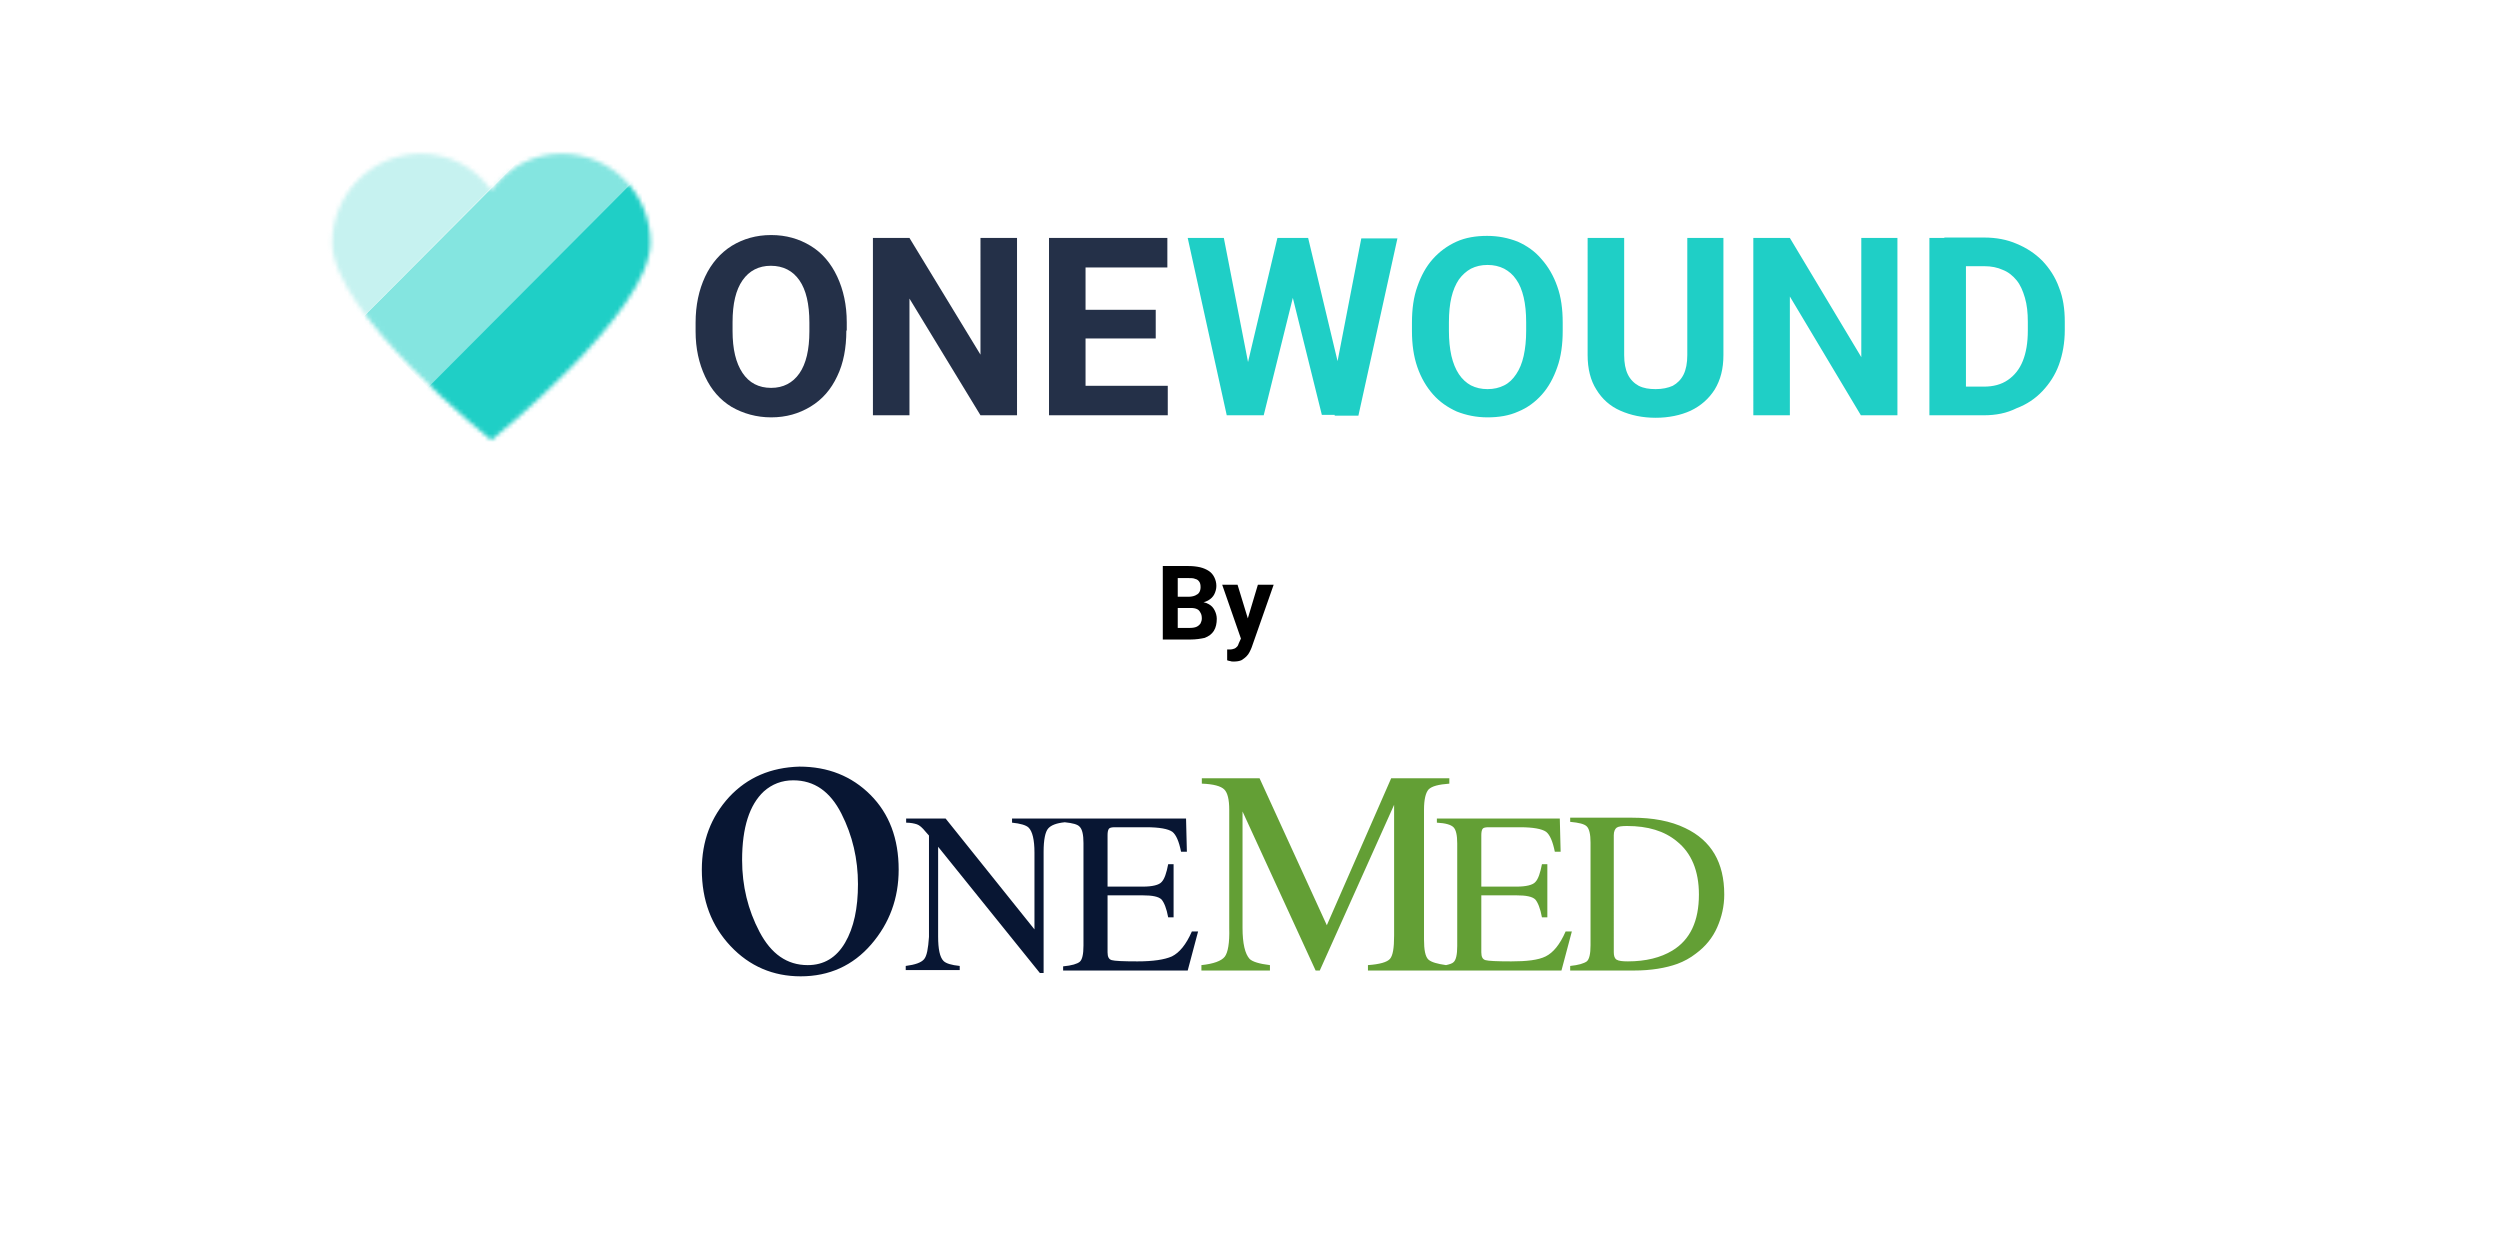
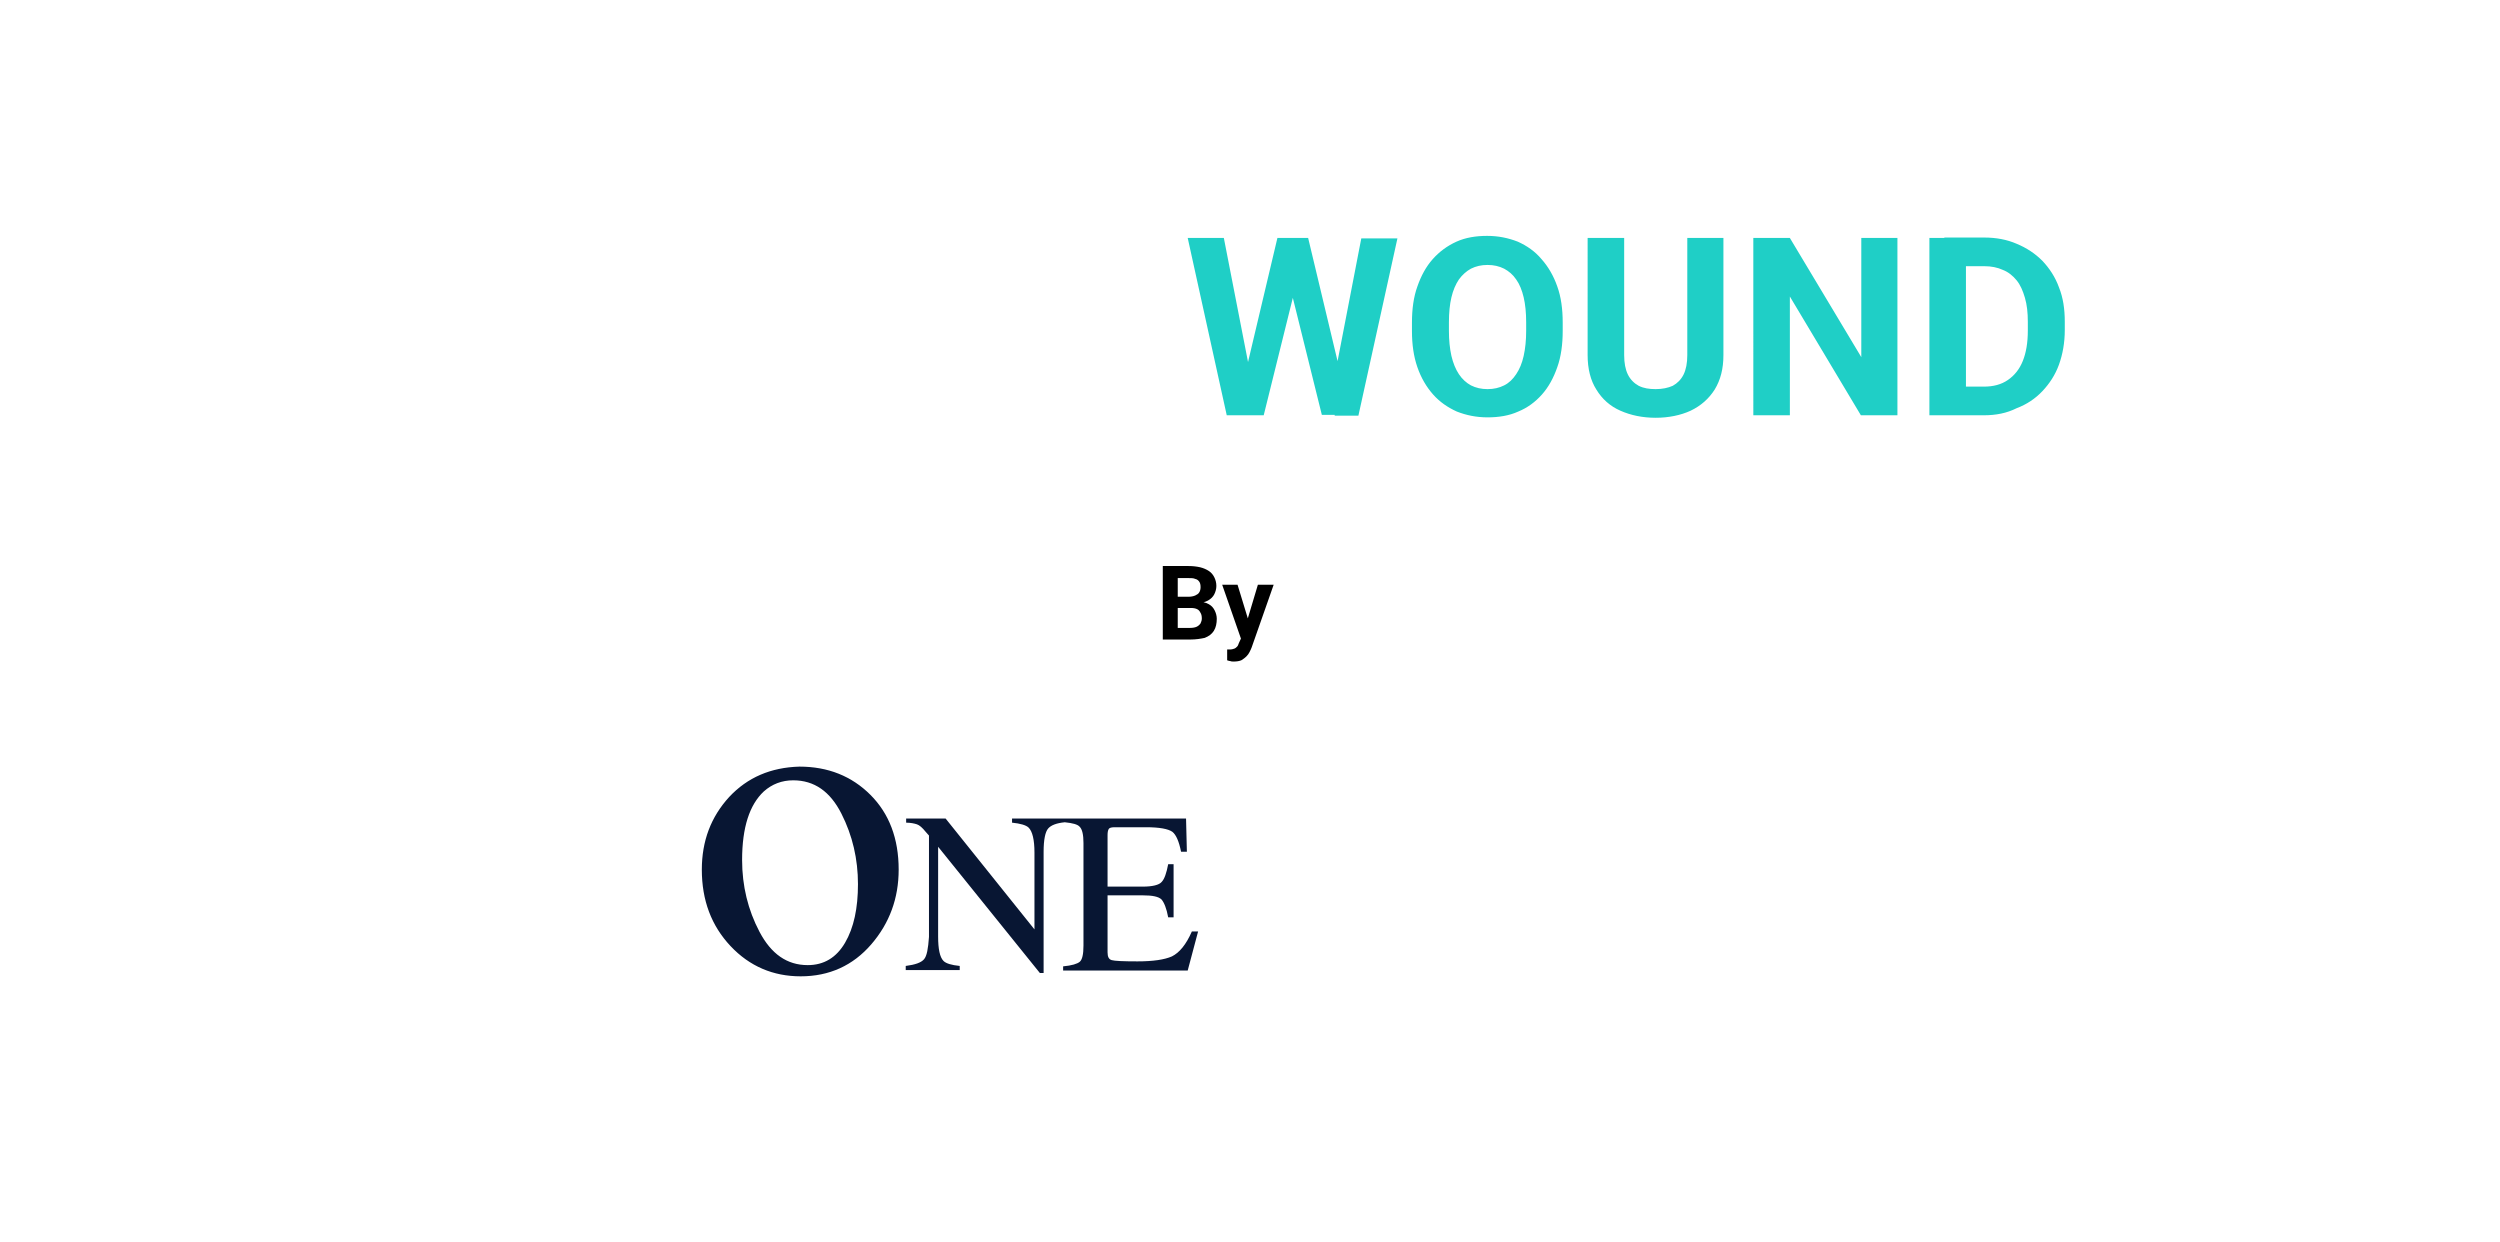
<svg xmlns="http://www.w3.org/2000/svg" version="1.1" id="Layer_1" x="0px" y="0px" viewBox="0 0 602 299" style="enable-background:new 0 0 602 299;" xml:space="preserve">
  <style type="text/css">
	.st0{fill:#1FCFC6;}
	.st1{fill:#243048;}
	.st2{fill-rule:evenodd;clip-rule:evenodd;fill:#FFFFFF;}
	.st3{fill-rule:evenodd;clip-rule:evenodd;fill:#FFFFFF;filter:url(#Adobe_OpacityMaskFilter);}
	.st4{mask:url(#mask0_2123_2088_00000067946101748817792580000017439363216045480341_);}
	.st5{opacity:0.25;fill-rule:evenodd;clip-rule:evenodd;fill:#1FCFC6;enable-background:new    ;}
	.st6{opacity:0.55;fill-rule:evenodd;clip-rule:evenodd;fill:#1FCFC6;enable-background:new    ;}
	.st7{fill-rule:evenodd;clip-rule:evenodd;fill:#1FCFC6;}
	.st8{fill-rule:evenodd;clip-rule:evenodd;fill:#081633;}
	.st9{fill-rule:evenodd;clip-rule:evenodd;fill:#639F35;}
</style>
  <path class="st0" d="M299.1,93.2l8.5-35.9h4.7l1.1,6l-9.1,36.7h-5.1L299.1,93.2z M294.7,57.3l7,35.9l-0.6,6.8h-5.7L286,57.3H294.7z   M320.9,93.1l6.9-35.7h8.7l-9.4,42.7h-5.7L320.9,93.1z M315,57.3l8.6,36l-0.2,6.6h-5.1l-9.1-36.7l1.2-5.9H315z M376.3,77.7v2  c0,3.2-0.4,6.2-1.3,8.7c-0.9,2.6-2.1,4.8-3.7,6.6c-1.6,1.8-3.5,3.2-5.7,4.1c-2.2,1-4.7,1.4-7.4,1.4c-2.7,0-5.1-0.5-7.4-1.4  c-2.2-1-4.1-2.3-5.7-4.1c-1.6-1.8-2.9-4-3.8-6.6c-0.9-2.6-1.3-5.5-1.3-8.7v-2c0-3.3,0.4-6.2,1.3-8.7c0.9-2.6,2.1-4.8,3.7-6.6  c1.6-1.8,3.5-3.2,5.7-4.2c2.2-1,4.7-1.4,7.4-1.4c2.7,0,5.1,0.5,7.4,1.4c2.2,1,4.1,2.3,5.7,4.2c1.6,1.8,2.9,4,3.8,6.6  C375.9,71.5,376.3,74.4,376.3,77.7z M367.5,79.7v-2.1c0-2.3-0.2-4.3-0.6-6c-0.4-1.7-1-3.2-1.8-4.3c-0.8-1.2-1.8-2-2.9-2.6  c-1.2-0.6-2.5-0.9-4-0.9c-1.5,0-2.8,0.3-4,0.9c-1.1,0.6-2.1,1.5-2.9,2.6c-0.8,1.2-1.4,2.6-1.8,4.3c-0.4,1.7-0.6,3.7-0.6,6v2.1  c0,2.2,0.2,4.2,0.6,6c0.4,1.7,1,3.2,1.8,4.4c0.8,1.2,1.8,2.1,2.9,2.7c1.2,0.6,2.5,0.9,4,0.9c1.5,0,2.8-0.3,4-0.9  c1.2-0.6,2.1-1.5,2.9-2.7c0.8-1.2,1.4-2.6,1.8-4.4C367.3,83.9,367.5,81.9,367.5,79.7z M406.2,57.3h8.8v28.2c0,3.3-0.7,6-2.1,8.3  c-1.4,2.2-3.3,3.9-5.8,5.1c-2.4,1.1-5.3,1.7-8.4,1.7c-3.2,0-6-0.6-8.5-1.7c-2.5-1.1-4.4-2.8-5.8-5.1c-1.4-2.2-2.1-5-2.1-8.3V57.3  h8.8v28.2c0,1.9,0.3,3.5,0.9,4.7c0.6,1.2,1.5,2.1,2.6,2.7c1.2,0.6,2.5,0.8,4.1,0.8c1.6,0,3-0.3,4.1-0.8c1.1-0.6,2-1.5,2.6-2.7  c0.6-1.2,0.9-2.8,0.9-4.7V57.3z M456.9,57.3V100h-8.8L431,71.4V100h-8.8V57.3h8.8L448.2,86V57.3H456.9z M477.7,100h-9.3l0.1-6.9h9.2  c2.3,0,4.2-0.5,5.8-1.6c1.6-1.1,2.8-2.6,3.6-4.6c0.8-2,1.2-4.4,1.2-7.3v-2.1c0-2.2-0.2-4.1-0.7-5.8c-0.5-1.7-1.1-3.1-2-4.2  c-0.9-1.1-2-2-3.3-2.5c-1.3-0.6-2.8-0.9-4.5-0.9h-9.6v-6.9h9.6c2.9,0,5.5,0.5,7.8,1.5c2.4,1,4.4,2.3,6.2,4.1c1.7,1.8,3.1,3.9,4,6.4  c1,2.5,1.4,5.2,1.4,8.3v2c0,3-0.5,5.8-1.4,8.3c-0.9,2.5-2.3,4.6-4,6.4c-1.7,1.8-3.8,3.2-6.2,4.1C483.2,99.5,480.6,100,477.7,100z   M473.4,57.3V100h-8.8V57.3H473.4z" />
-   <path class="st1" d="M203.8,79.6c0,4.2-0.7,7.9-2.2,11c-1.5,3.2-3.6,5.6-6.4,7.3c-2.8,1.7-5.9,2.6-9.5,2.6c-3.5,0-6.7-0.9-9.5-2.5  c-2.8-1.7-4.9-4.1-6.4-7.3c-1.5-3.2-2.3-6.8-2.3-10.9v-2.1c0-4.2,0.8-7.9,2.3-11.1c1.5-3.2,3.7-5.7,6.4-7.4c2.8-1.7,5.9-2.6,9.5-2.6  c3.6,0,6.7,0.9,9.5,2.6c2.8,1.7,4.9,4.2,6.4,7.4c1.5,3.2,2.3,6.9,2.3,11V79.6z M194.9,77.7c0-4.5-0.8-7.9-2.4-10.2  c-1.6-2.3-3.9-3.5-6.9-3.5c-2.9,0-5.2,1.2-6.8,3.5c-1.6,2.3-2.4,5.6-2.4,10.1v2.1c0,4.4,0.8,7.7,2.4,10.1c1.6,2.4,3.9,3.6,6.9,3.6  c2.9,0,5.2-1.2,6.8-3.5c1.6-2.3,2.4-5.7,2.4-10.1V77.7z M244.9,100h-8.8L219,71.9V100h-8.8V57.3h8.8l17.1,28.1V57.3h8.8V100z   M278.3,81.5h-16.9v11.4h19.8v7.1h-28.6V57.3h28.5v7.1h-19.7v10.2h16.9V81.5z" />
  <g>
    <g>
      <path class="st2" d="M135.2,37c-6.9,0-13,3.4-16.9,8.8c-3.8-5.4-10-8.8-16.9-8.8C89.6,37,80,46.6,80,58.5    c0,16.9,38.3,47.5,38.3,47.5s38.3-30.7,38.3-47.5C156.7,46.6,147.1,37,135.2,37z" />
    </g>
    <defs>
      <filter id="Adobe_OpacityMaskFilter" filterUnits="userSpaceOnUse" x="70.2" y="20.9" width="99.9" height="93.4">
        <feColorMatrix type="matrix" values="1 0 0 0 0  0 1 0 0 0  0 0 1 0 0  0 0 0 1 0" />
      </filter>
    </defs>
    <mask maskUnits="userSpaceOnUse" x="70.2" y="20.9" width="99.9" height="93.4" id="mask0_2123_2088_00000067946101748817792580000017439363216045480341_">
-       <path class="st3" d="M135.2,37c-6.9,0-13,3.4-16.9,8.8c-3.8-5.4-10-8.8-16.9-8.8C89.6,37,80,46.6,80,58.5    c0,16.9,38.3,47.5,38.3,47.5s38.3-30.7,38.3-47.5C156.7,46.6,147.1,37,135.2,37z" />
-     </mask>
+       </mask>
    <g class="st4">
-       <path class="st5" d="M107,23.6l16.4,16.5l-36.8,37L70.2,60.7l17.3-19.8L107,23.6z" />
-       <path class="st6" d="M142.7,20.9l16.4,16.5l-55.9,56.1L86.8,77L142.7,20.9z" />
      <path class="st7" d="M153.6,42.6l16.4,16.5l-55,55.2L98.6,97.8L153.6,42.6z" />
    </g>
  </g>
  <path class="st8" d="M222.5,231c-0.7,0.8-2.1,1.3-4.4,1.6v1h13v-1c-2-0.2-3.3-0.6-3.9-1.2c-0.9-0.9-1.3-2.9-1.3-5.9v-21.6l24.5,30.4  h0.9v-29.2c0-2.9,0.4-4.8,1.1-5.6c0.7-0.8,2-1.3,4-1.5c1.9,0.2,3.1,0.5,3.6,1.1c0.6,0.6,0.9,1.9,0.9,3.9v24.7c0,2.1-0.3,3.4-0.9,3.9  c-0.6,0.5-1.9,0.9-4,1.1v1h30l2.5-9.4H287c-1.4,3.2-3,5.1-4.8,6c-1.8,0.8-4.6,1.2-8.3,1.2c-3.5,0-5.5-0.1-6.2-0.3  c-0.7-0.2-1-0.8-1-1.9v-13.7h8.5c2.3,0,3.8,0.3,4.5,1c0.6,0.7,1.2,2.1,1.6,4.3h1.3v-12.8h-1.3c-0.4,2.1-0.9,3.6-1.6,4.3  c-0.6,0.7-2.2,1.1-4.5,1.1h-8.5v-12.4c0-0.7,0.1-1.2,0.3-1.5c0.2-0.3,0.7-0.4,1.5-0.4h7.5c3.2,0,5.3,0.4,6.3,1.1  c0.9,0.7,1.6,2.3,2.1,4.8h1.4l-0.2-8h-28.9h-0.6h-12.4v1c2,0.2,3.4,0.6,4,1.2c0.9,0.9,1.4,2.9,1.4,6v18.5l-21.4-26.7h-9.5v1  c1.1,0,2,0.2,2.6,0.4c0.6,0.2,1.3,0.8,2.1,1.8l0.8,0.9v24.4C223.5,228.4,223.2,230.2,222.5,231z M175.6,191.9  c-4.4,4.8-6.6,10.6-6.6,17.5c0,7.4,2.3,13.5,6.9,18.4c4.6,4.9,10.3,7.3,16.9,7.3c6.9,0,12.6-2.6,17-7.7c4.4-5.1,6.6-11.1,6.6-18  c0-7.5-2.3-13.5-6.8-18c-4.5-4.5-10.2-6.8-17.1-6.8C185.6,184.8,180,187.2,175.6,191.9z M183.9,190.6c2-1.8,4.4-2.7,7.1-2.7  c5.1,0,8.9,2.7,11.6,8c2.7,5.3,4,11,4,17c0,5.8-1,10.5-3.1,14.1c-2.1,3.6-5.1,5.4-9,5.4c-5,0-8.8-2.7-11.6-8  c-2.8-5.3-4.2-11.1-4.2-17.3C178.7,199.2,180.5,193.8,183.9,190.6z" />
-   <path class="st9" d="M294.9,230.4c-0.8,1-2.7,1.7-5.6,2v1.3h16.5v-1.3c-2.5-0.3-4.2-0.8-4.9-1.5c-1.1-1.2-1.7-3.7-1.7-7.5v-28  l17.6,38.3h1l17.9-39.9v31.5c0,3-0.3,4.8-1,5.6c-0.7,0.8-2.5,1.3-5.3,1.5v1.3h19.7v0H376l2.5-9.4H377c-1.4,3.2-3,5.1-4.8,6  s-4.6,1.2-8.3,1.2c-3.5,0-5.5-0.1-6.2-0.3c-0.7-0.2-1-0.8-1-1.9v-13.7h8.5c2.3,0,3.8,0.3,4.5,1c0.6,0.7,1.2,2.1,1.6,4.3h1.3v-12.8  h-1.3c-0.4,2.1-0.9,3.6-1.6,4.3c-0.6,0.7-2.2,1.1-4.5,1.1h-8.5v-12.4c0-0.7,0.1-1.2,0.3-1.5c0.2-0.3,0.7-0.4,1.5-0.4h7.5  c3.2,0,5.3,0.4,6.3,1.1c0.9,0.7,1.6,2.3,2.1,4.8h1.4l-0.2-8H346v1c2.1,0.1,3.4,0.5,4,1.1c0.6,0.6,0.9,1.9,0.9,3.9v24.7  c0,2.1-0.3,3.4-0.9,3.9c-0.3,0.3-0.9,0.5-1.8,0.7c-2.1-0.3-3.5-0.7-4.2-1.3c-0.8-0.7-1.1-2.4-1.1-4.9v-31.2c0-2.5,0.4-4.1,1.1-4.9  c0.8-0.8,2.4-1.2,5-1.4v-1.3h-14l-15.5,35.4l-16.2-35.4h-13.9v1.3c2.8,0.1,4.6,0.6,5.4,1.4c0.8,0.8,1.2,2.4,1.2,4.9v28.5  C296.1,227,295.7,229.4,294.9,230.4z M388.6,229.3c0,0.9,0.2,1.5,0.7,1.8s1.4,0.4,2.7,0.4c4.3,0,7.9-0.9,10.7-2.6  c4.3-2.6,6.4-7.1,6.4-13.5c0-5.7-1.8-10-5.3-12.8c-3-2.5-7-3.7-12-3.7c-1.2,0-2.1,0.1-2.5,0.4s-0.7,0.9-0.7,1.8V229.3z M378.1,232.6  c2-0.2,3.3-0.6,4-1.1c0.6-0.5,0.9-1.8,0.9-3.9v-24.7c0-2-0.3-3.3-0.9-3.9c-0.6-0.6-1.9-0.9-4-1.1v-1H393c5,0,9.3,0.8,12.8,2.5  c6.3,3,9.4,8.3,9.4,16c0,2.8-0.6,5.4-1.7,7.9c-1.1,2.5-2.8,4.6-5.1,6.3c-1.4,1.1-2.9,1.9-4.5,2.5c-2.8,1-6.3,1.6-10.4,1.6h-15.4  V232.6z" />
  <path d="M286.8,146.2h-4.5l0-2.5h3.8c0.7,0,1.2-0.1,1.7-0.3c0.4-0.2,0.8-0.4,1-0.8c0.2-0.3,0.3-0.8,0.3-1.2c0-0.6-0.1-1-0.3-1.3  c-0.2-0.3-0.5-0.6-1-0.7c-0.4-0.2-1-0.2-1.7-0.2h-2.5V154h-3.6v-17.7h6.2c1,0,1.9,0.1,2.8,0.3c0.8,0.2,1.5,0.5,2.1,0.9  c0.6,0.4,1,0.9,1.3,1.5c0.3,0.6,0.5,1.3,0.5,2.1c0,0.7-0.2,1.4-0.5,2c-0.3,0.6-0.8,1.1-1.5,1.5c-0.7,0.4-1.6,0.6-2.7,0.6  L286.8,146.2z M286.6,154h-5.4l1.4-2.8h4c0.6,0,1.2-0.1,1.6-0.3c0.4-0.2,0.7-0.5,0.9-0.8c0.2-0.4,0.3-0.8,0.3-1.2  c0-0.5-0.1-1-0.3-1.3c-0.2-0.4-0.4-0.7-0.8-0.9c-0.4-0.2-0.9-0.3-1.5-0.3h-3.5l0-2.5h4.4l0.8,1c1.1,0,1.9,0.2,2.6,0.6  c0.7,0.4,1.1,0.9,1.4,1.5c0.3,0.6,0.5,1.3,0.5,2c0,1.1-0.2,2.1-0.7,2.9c-0.5,0.8-1.2,1.3-2.2,1.7C289.2,153.8,288,154,286.6,154z   M299.4,152.5l3.5-11.7h3.8l-5.3,15.1c-0.1,0.3-0.3,0.7-0.5,1.1c-0.2,0.4-0.4,0.7-0.8,1.1c-0.3,0.3-0.7,0.6-1.2,0.9  c-0.5,0.2-1.1,0.3-1.8,0.3c-0.3,0-0.6,0-0.8-0.1c-0.2,0-0.5-0.1-0.8-0.2v-2.6c0.1,0,0.2,0,0.3,0c0.1,0,0.2,0,0.3,0  c0.5,0,0.8-0.1,1.1-0.2c0.3-0.1,0.5-0.3,0.7-0.5c0.2-0.2,0.3-0.5,0.4-0.8L299.4,152.5z M298,140.8l2.9,9.5l0.5,3.7l-2.4,0.3  l-4.7-13.5H298z" />
</svg>